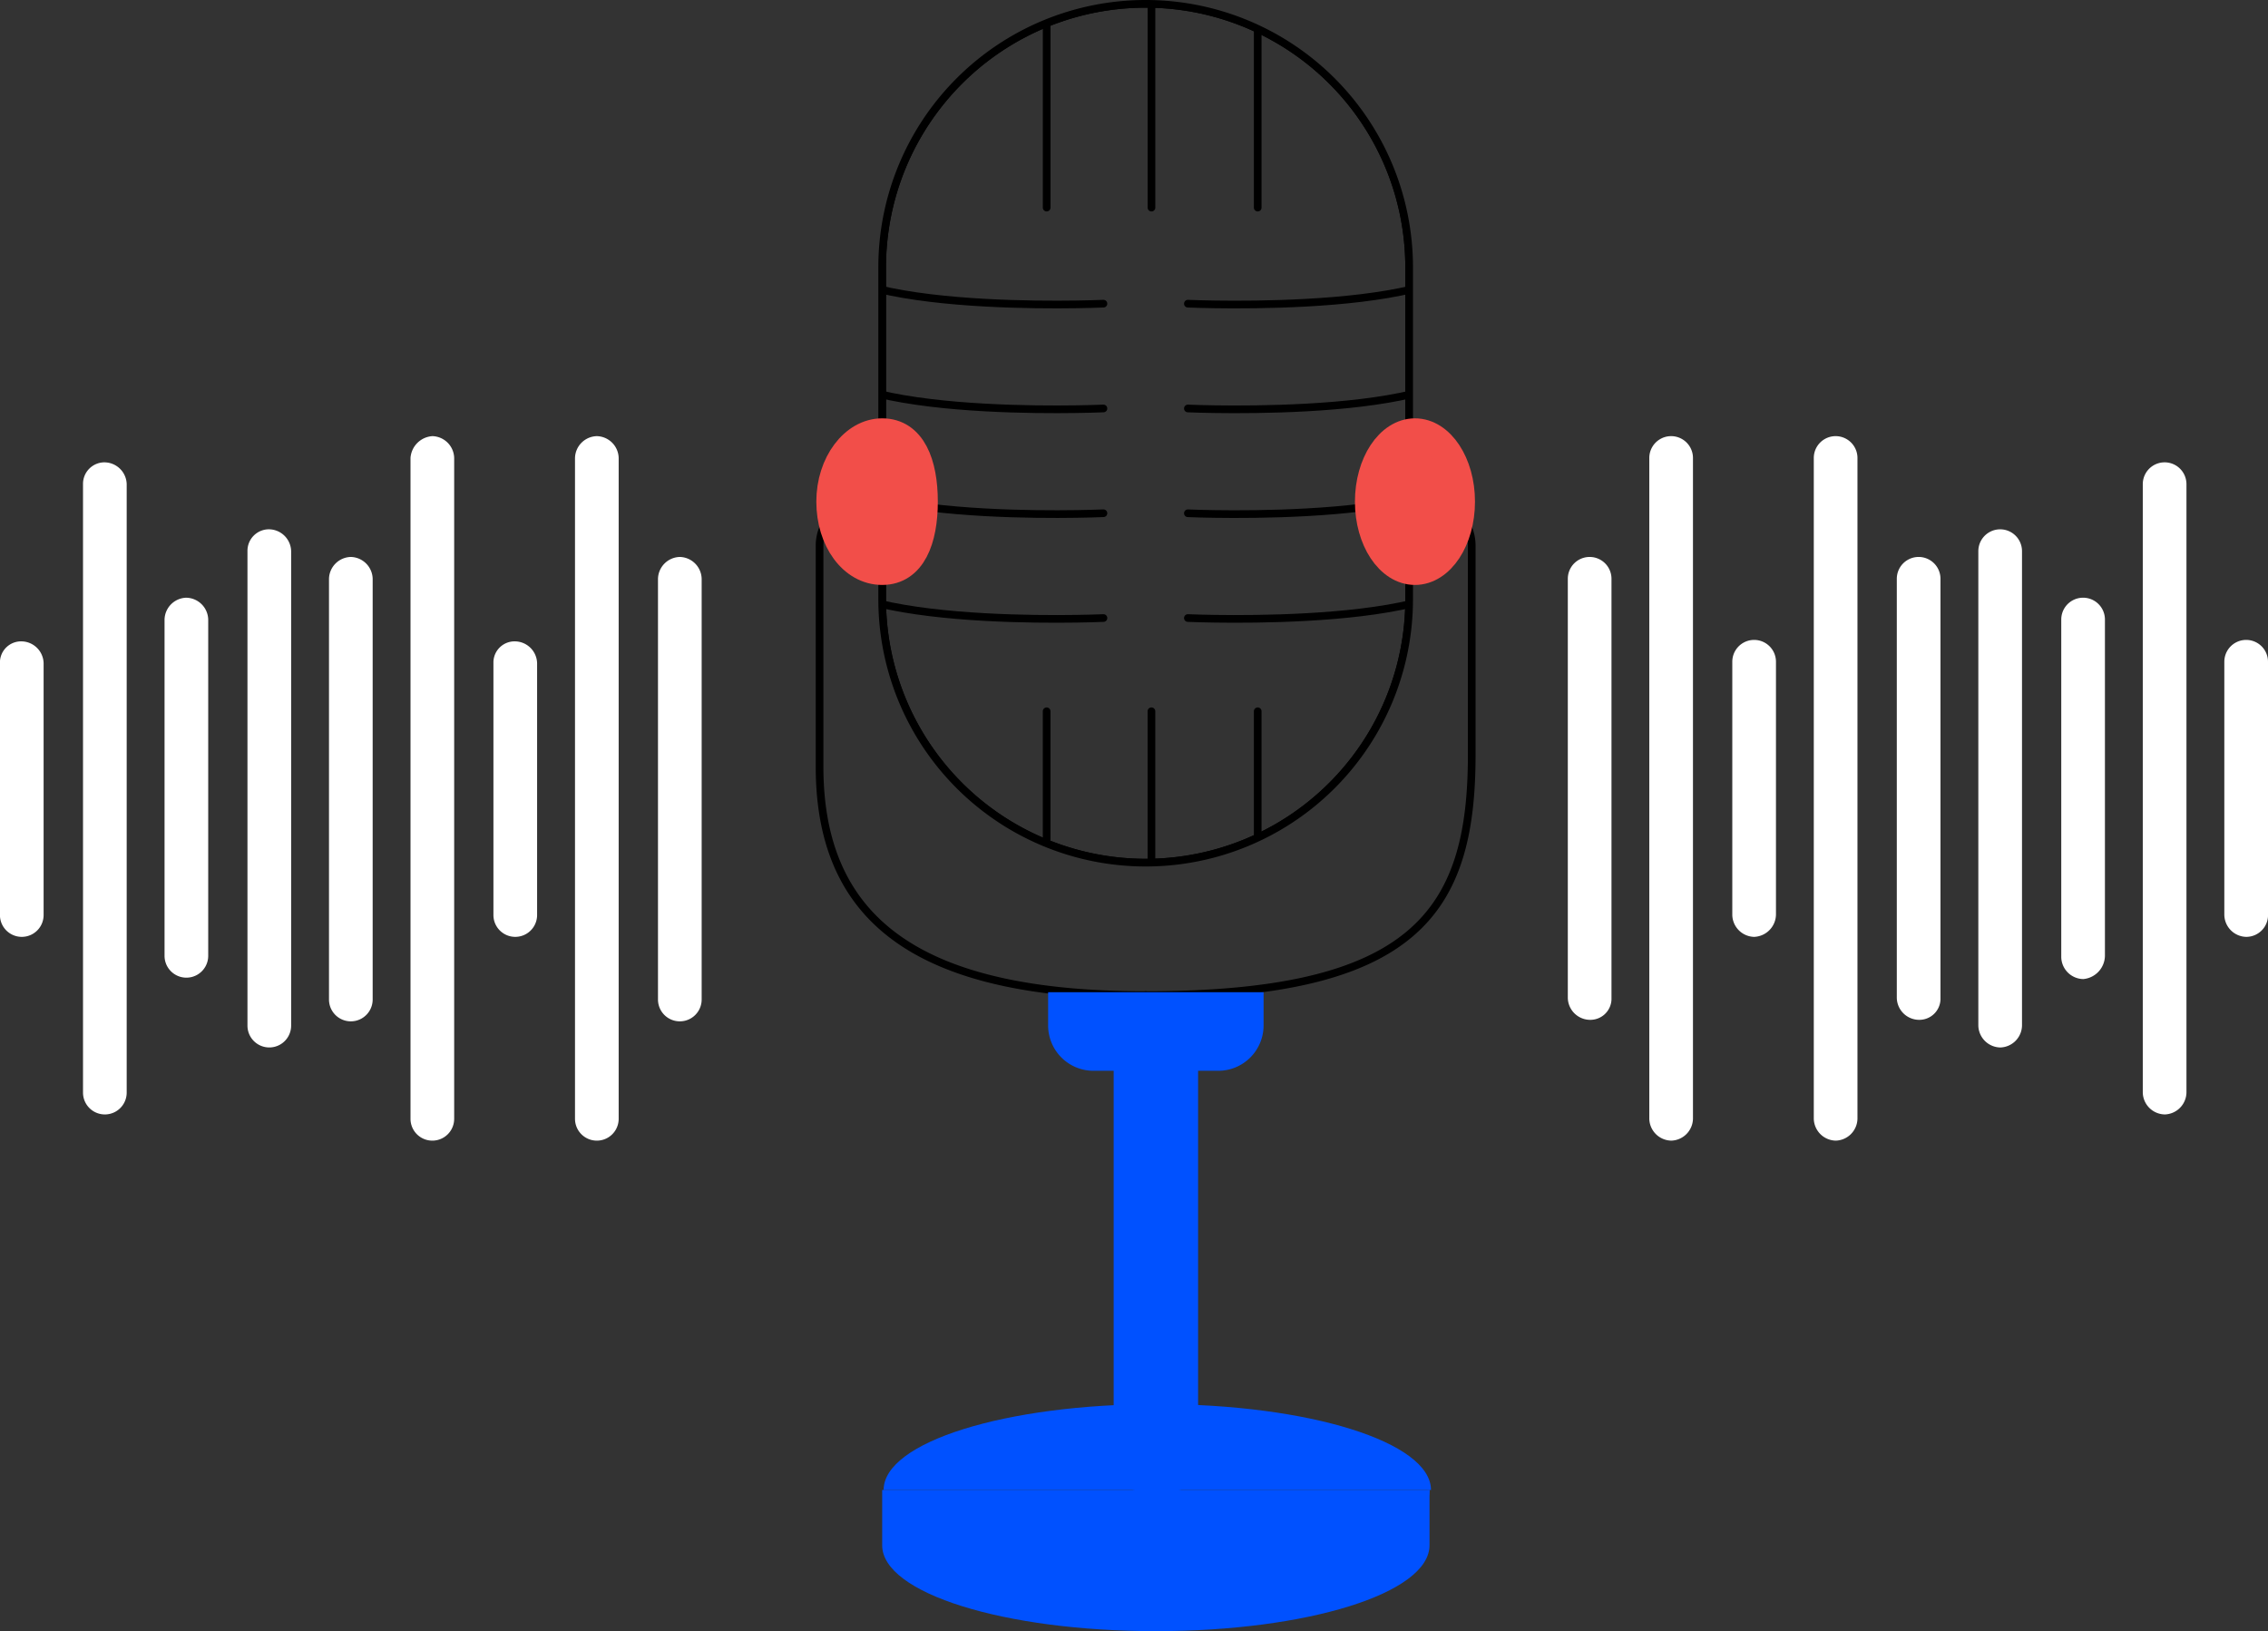
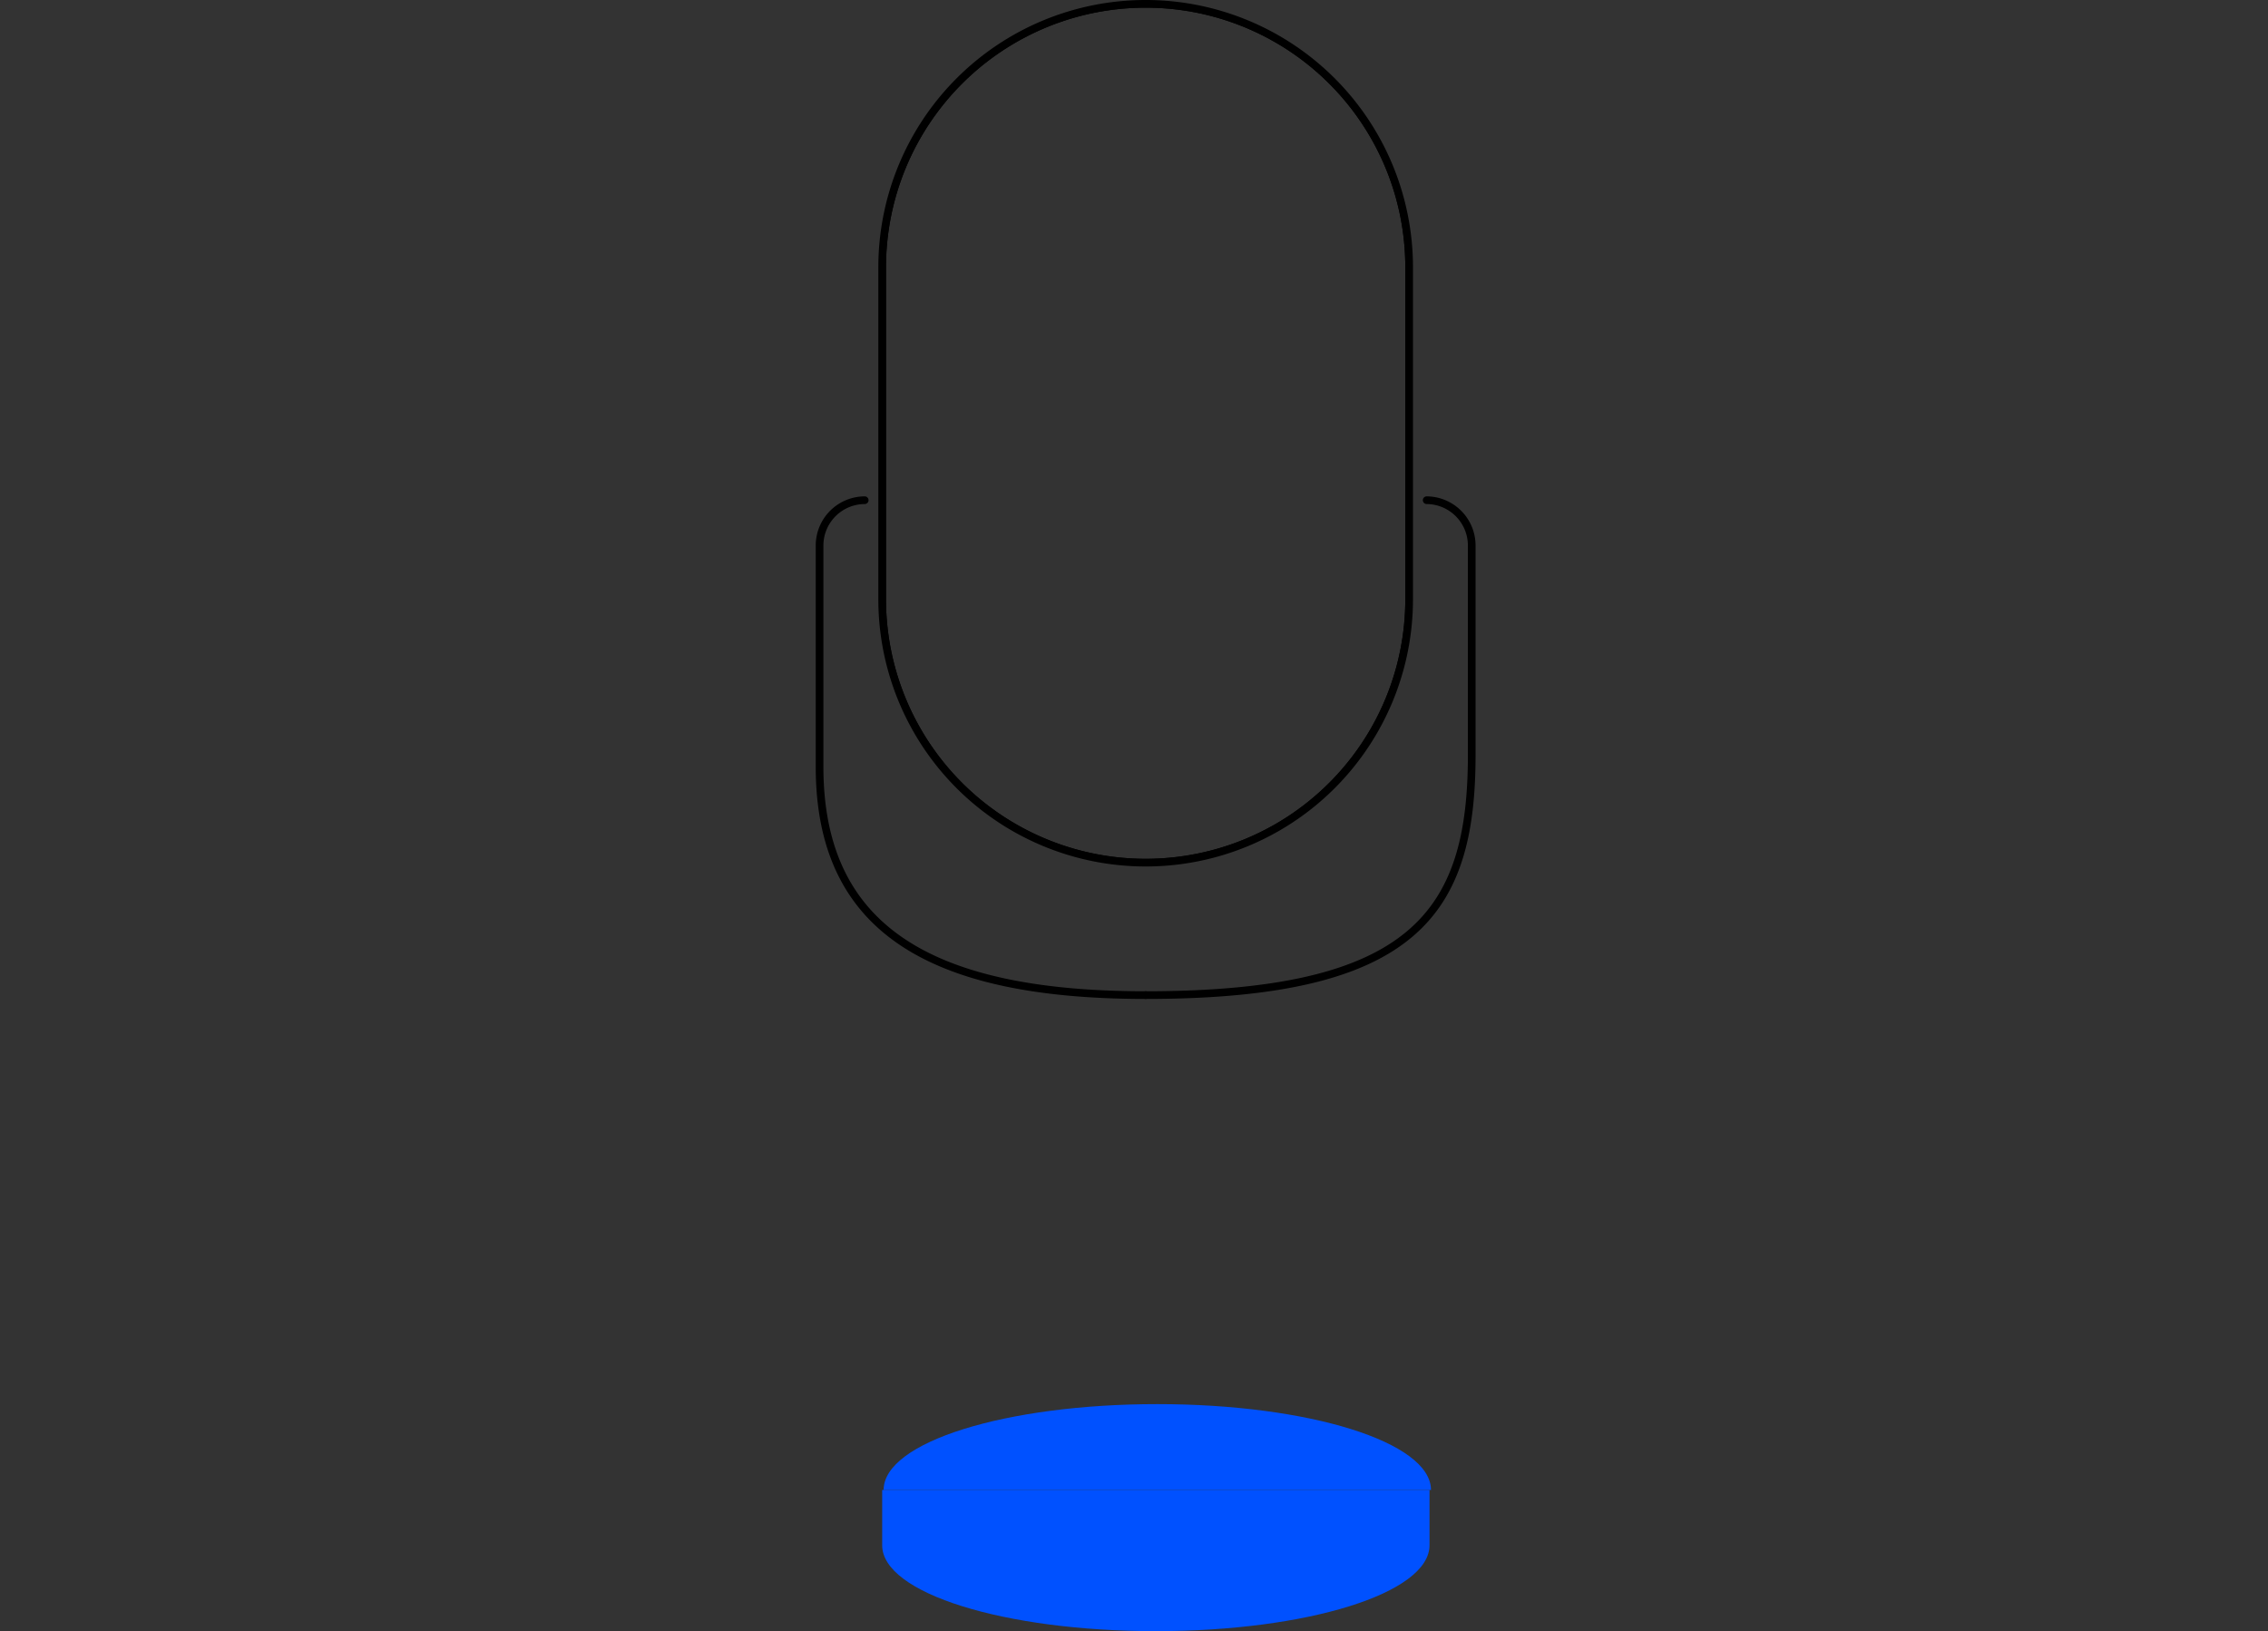
<svg xmlns="http://www.w3.org/2000/svg" width="147.692" height="106.232" viewBox="0 0 147.692 106.232">
  <rect x="0" y="0" width="147.692" height="106.232" fill="#333333" stroke="none" />
  <defs>
    <clipPath id="clip-path">
      <path id="Path_4717" data-name="Path 4717" d="M132.758,65.03A17.154,17.154,0,0,1,115.6,47.872V26.258a17.158,17.158,0,1,1,34.316,0V47.872A17.154,17.154,0,0,1,132.758,65.03Z" transform="translate(-115.6 -9.1)" />
    </clipPath>
  </defs>
  <g id="Group_5009" data-name="Group 5009" transform="translate(0 0.25)">
    <path id="XMLID_14_" d="M133.7,75.431c17.537,0,21.234-5.4,21.234-15.641V46.139A2.953,2.953,0,0,0,152,43.2" transform="translate(-59.095 -10.874)" fill="none" stroke="#000" stroke-linecap="round" stroke-linejoin="round" stroke-miterlimit="10" stroke-width="0.5" />
    <path id="XMLID_13_" d="M132.534,75.431c-14.5,0-21.234-4.645-21.234-14.883V46.139a2.953,2.953,0,0,1,2.939-2.939" transform="translate(-57.93 -10.874)" fill="none" stroke="#000" stroke-linecap="round" stroke-linejoin="round" stroke-miterlimit="10" stroke-width="0.5" />
    <path id="Path_4715" data-name="Path 4715" d="M115.7,110.893c0-3.128,7.963-5.593,17.822-5.593s17.822,2.465,17.822,5.593" transform="translate(-58.159 -14.106)" fill="#0051ff" />
    <g id="Group_3881" data-name="Group 3881" transform="translate(57.447 0)" clip-path="url(#clip-path)">
-       <path id="Path_4716" data-name="Path 4716" d="M135.252,49.1s19.054.853,19.054-4.076M129.754,49.1s-19.054.853-19.054-4.076m19.054-2.749S110.7,43.132,110.7,38.2m19.054-2.749s-19.054.853-19.054-4.076m19.054-2.749s-19.054.853-19.054-4.076m24.552,17.727s19.054.853,19.054-4.076m-19.054-2.749s19.054.853,19.054-4.076m-19.054-2.749s19.054.853,19.054-4.076M132.882,9.1V22.371M126.057,9.1V22.371M139.8,9.1V22.371m-6.92,32.8V68.442m-6.825-13.271V68.442M139.8,55.171V68.442" transform="translate(-115.345 -9.1)" fill="none" stroke="#000" stroke-linecap="round" stroke-linejoin="round" stroke-miterlimit="10" stroke-width="0.5" />
-     </g>
+       </g>
    <g id="Group_3882" data-name="Group 3882" transform="translate(57.447 0)" clip-path="url(#clip-path)">
      <path id="XMLID_12_" d="M132.758,65.03h0A17.154,17.154,0,0,1,115.6,47.872V26.258A17.154,17.154,0,0,1,132.758,9.1h0a17.154,17.154,0,0,1,17.158,17.158V47.872A17.154,17.154,0,0,1,132.758,65.03Z" transform="translate(-115.6 -9.1)" fill="none" stroke="#000" stroke-linecap="round" stroke-linejoin="round" stroke-miterlimit="10" stroke-width="0.5" />
    </g>
    <path id="Path_4719" data-name="Path 4719" d="M132.758,65.03A17.154,17.154,0,0,1,115.6,47.872V26.258a17.158,17.158,0,1,1,34.316,0V47.872A17.154,17.154,0,0,1,132.758,65.03Z" transform="translate(-58.153 -9.1)" fill="none" stroke="#000" stroke-miterlimit="10" stroke-width="0.5" />
-     <path id="Path_4720" data-name="Path 4720" d="M151.243,111.2v3.6c0,3.128-7.963,5.593-17.822,5.593S115.6,117.931,115.6,114.8v-3.6m3.413,3.318c-2.086-.948-3.413-2.086-3.413-3.318" transform="translate(-58.153 -14.413)" fill="#0051ff" />
-     <path id="Path_4721" data-name="Path 4721" d="M151.6,109.42c0,3.128-7.963,5.593-17.822,5.593a43.58,43.58,0,0,1-11.376-1.327m14.125-31.567v26.164c0,.664-.758,1.327-2.749,1.327-1.706,0-2.749-.664-2.749-1.327V82.119m0,0H129.7a2.953,2.953,0,0,1-2.939-2.939V77h14.03v2.18a2.953,2.953,0,0,1-2.939,2.939h-1.327m0-.19h-5.5" transform="translate(-58.507 -12.633)" fill="#0051ff" />
-     <path id="Path_4722" data-name="Path 4722" d="M118.072,43.055c0,2.465-.758,4.455-2.654,4.455S112.1,45.52,112.1,43.055s1.517-4.455,3.318-4.455C117.314,38.6,118.072,40.591,118.072,43.055Z" transform="translate(-57.971 -10.635)" fill="#f24e49" stroke="#f24e49" stroke-miterlimit="10" stroke-width="1.94" />
-     <ellipse id="Ellipse_3" data-name="Ellipse 3" cx="2.939" cy="4.455" rx="2.939" ry="4.455" transform="translate(89.203 27.965)" fill="#f24e49" stroke="#f24e49" stroke-miterlimit="10" stroke-width="1.94" />
-     <path id="Path_4723" data-name="Path 4723" d="M158.518,76.813a1.458,1.458,0,0,1-1.422-1.422V48.09a1.422,1.422,0,0,1,2.844,0v27.4A1.377,1.377,0,0,1,158.518,76.813Zm21.424,0a1.458,1.458,0,0,1-1.422-1.422V48.09a1.422,1.422,0,1,1,2.844,0v27.4A1.377,1.377,0,0,1,179.941,76.813Zm5.309,1.8a1.458,1.458,0,0,1-1.422-1.422v-30.9a1.422,1.422,0,0,1,2.844,0v30.9A1.458,1.458,0,0,1,185.25,78.614Zm5.4-4.455a1.458,1.458,0,0,1-1.422-1.422V50.744a1.422,1.422,0,1,1,2.844,0v21.9A1.546,1.546,0,0,1,190.653,74.159Zm5.309,8.816a1.458,1.458,0,0,1-1.422-1.422V41.928a1.422,1.422,0,0,1,2.844,0V81.553a1.458,1.458,0,0,1-1.422,1.422Zm-32.136,1.706a1.458,1.458,0,0,1-1.422-1.422V40.222a1.422,1.422,0,1,1,2.844,0V83.259A1.458,1.458,0,0,1,163.826,84.681Zm10.712,0a1.458,1.458,0,0,1-1.422-1.422V40.222a1.422,1.422,0,0,1,2.844,0V83.259A1.458,1.458,0,0,1,174.538,84.681ZM169.229,71.41a1.458,1.458,0,0,1-1.422-1.422V53.493a1.422,1.422,0,1,1,2.844,0v16.4A1.479,1.479,0,0,1,169.229,71.41Zm32.041,0a1.458,1.458,0,0,1-1.422-1.422V53.493a1.422,1.422,0,0,1,2.844,0v16.4A1.421,1.421,0,0,1,201.271,71.41Zm-102-24.742a1.458,1.458,0,0,1,1.422,1.422v27.4a1.422,1.422,0,0,1-2.844,0V48.09A1.458,1.458,0,0,1,99.27,46.668Zm-21.424,0a1.458,1.458,0,0,1,1.422,1.422v27.4a1.422,1.422,0,1,1-2.844,0V48.09A1.458,1.458,0,0,1,77.846,46.668Zm-5.309-1.8a1.458,1.458,0,0,1,1.422,1.422v30.9a1.422,1.422,0,0,1-2.844,0v-30.9A1.4,1.4,0,0,1,72.537,44.867Zm-5.4,4.455a1.458,1.458,0,0,1,1.422,1.422v21.9a1.422,1.422,0,1,1-2.844,0v-21.9A1.458,1.458,0,0,1,67.134,49.322Zm-5.309-8.816a1.458,1.458,0,0,1,1.422,1.422V81.553a1.422,1.422,0,1,1-2.844,0V41.928A1.4,1.4,0,0,1,61.825,40.506ZM93.866,38.8a1.458,1.458,0,0,1,1.422,1.422V83.259a1.422,1.422,0,1,1-2.844,0V40.222A1.458,1.458,0,0,1,93.866,38.8Zm-10.712,0a1.458,1.458,0,0,1,1.422,1.422V83.259a1.422,1.422,0,1,1-2.844,0V40.222A1.529,1.529,0,0,1,83.154,38.8Zm5.4,13.366a1.458,1.458,0,0,1,1.422,1.422v16.4a1.422,1.422,0,1,1-2.844,0V53.493a1.377,1.377,0,0,1,1.422-1.327Zm-32.136,0a1.458,1.458,0,0,1,1.422,1.422v16.4a1.422,1.422,0,1,1-2.844,0V53.493a1.377,1.377,0,0,1,1.422-1.327Z" transform="translate(-55 -10.646)" fill="#fff" />
+     <path id="Path_4720" data-name="Path 4720" d="M151.243,111.2v3.6c0,3.128-7.963,5.593-17.822,5.593S115.6,117.931,115.6,114.8v-3.6m3.413,3.318" transform="translate(-58.153 -14.413)" fill="#0051ff" />
  </g>
</svg>